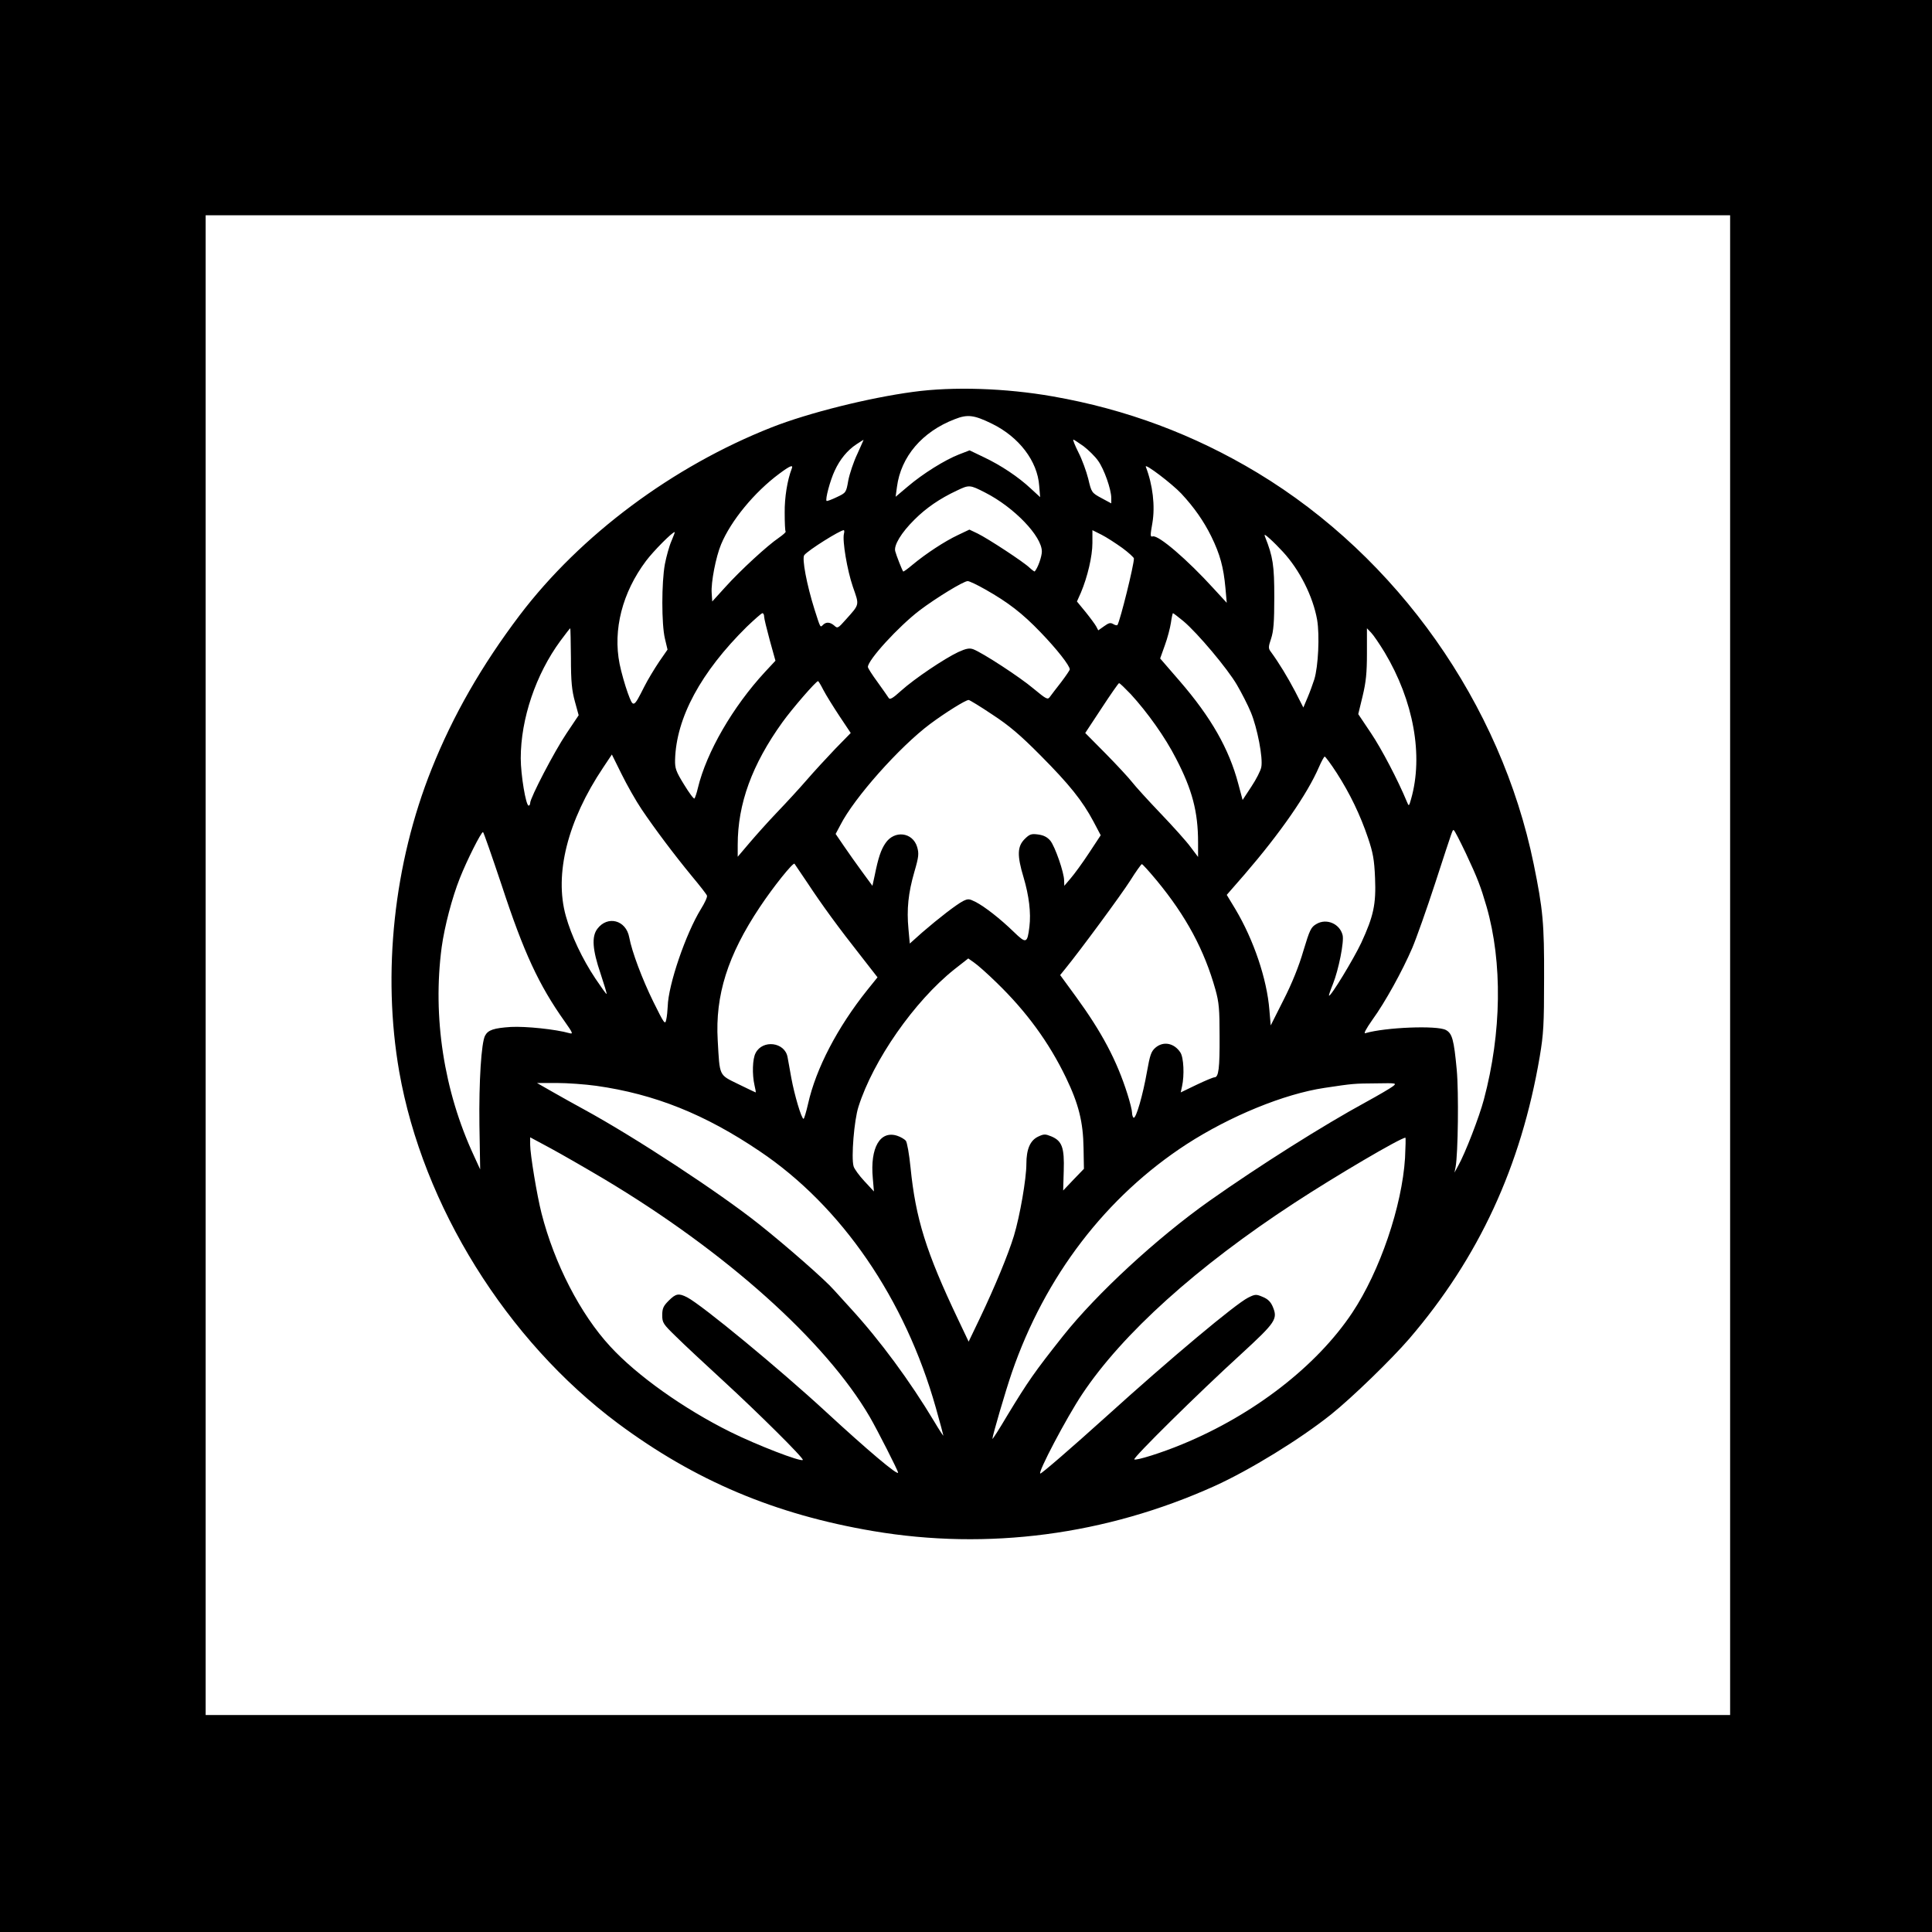
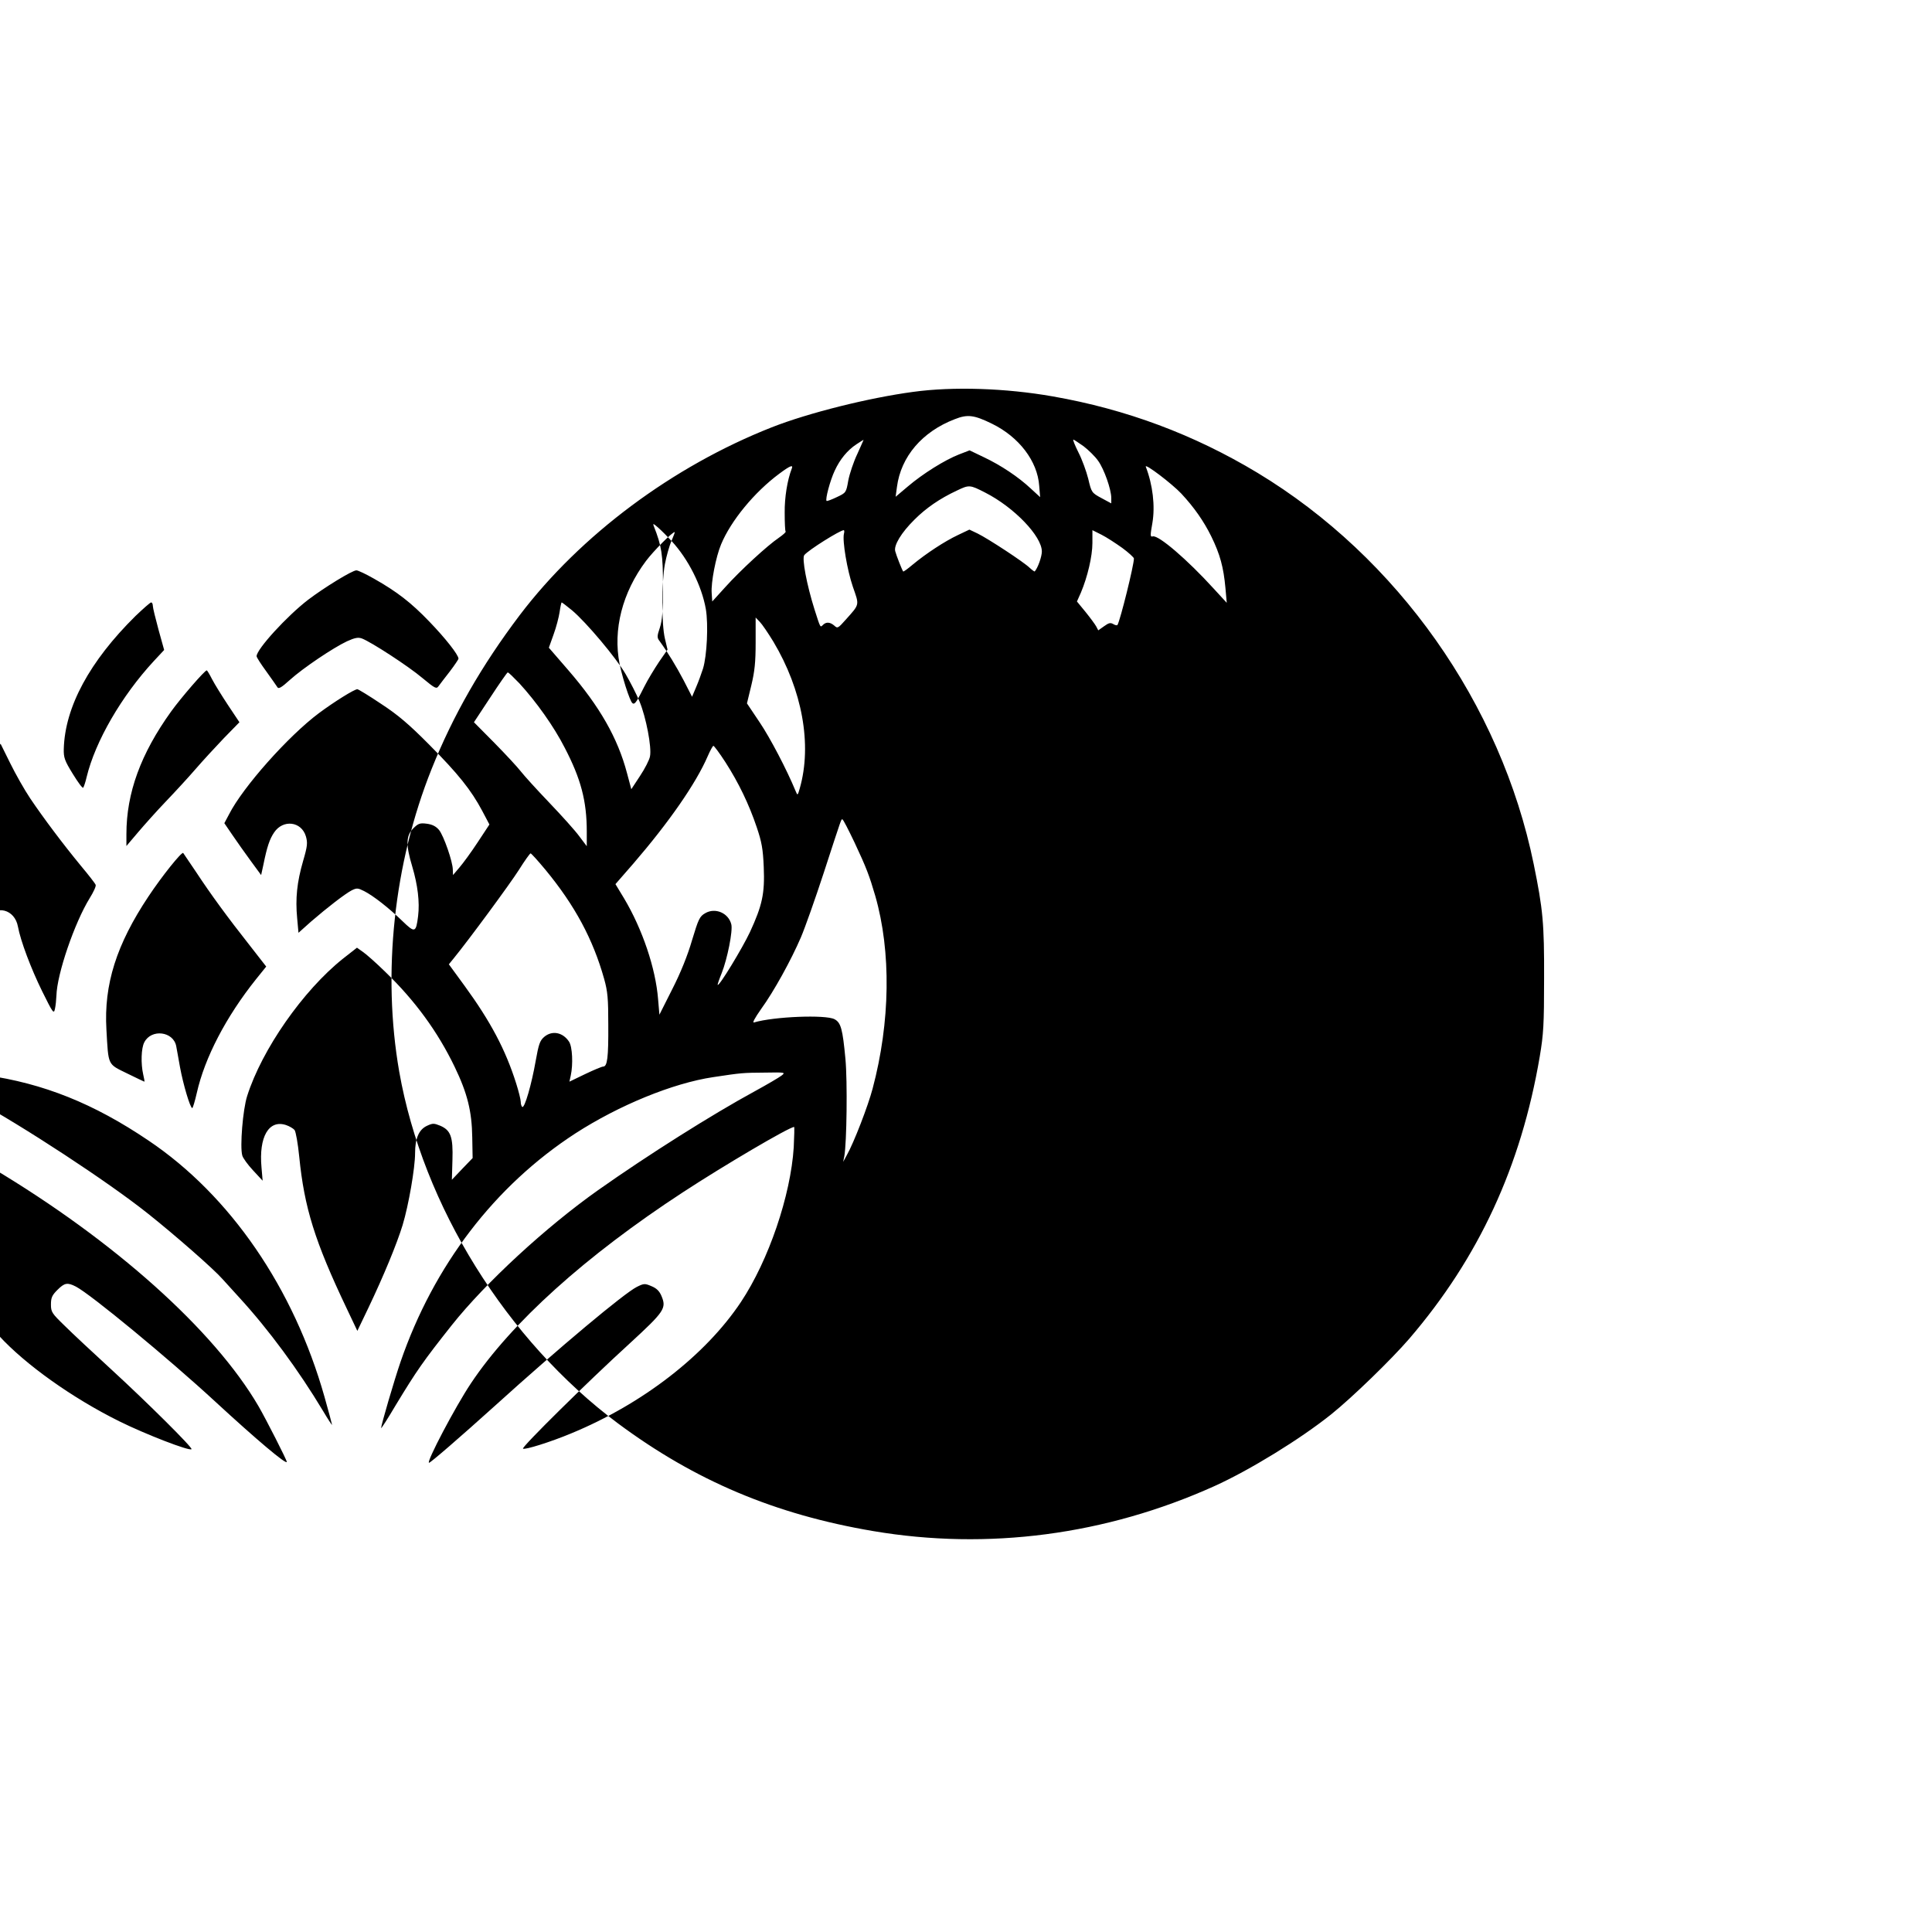
<svg xmlns="http://www.w3.org/2000/svg" version="1.0" width="1024pt" height="1024pt" viewBox="0 0 1024 1024" preserveAspectRatio="xMidYMid meet">
  <g transform="translate(0,1024) scale(0.1,-0.1)" fill="#000000" stroke="none">
-     <path d="M0 5120 l0 -5120 5120 0 5120 0 0 5120 0 5120 -5120 0 -5120 0 0 -5120z m9170 4 l0 -3974 -4040 0 -4040 0 0 3974 0 3975 4040 0 4040 0 0 -3975z" />
-     <path d="M4840 8163 c-237 -32 -554 -111 -750 -188 -525 -207 -1013 -571 -1335 -995 -202 -267 -354 -532 -467 -815 -201 -502 -263 -1084 -172 -1605 125 -711 569 -1424 1159 -1864 409 -304 833 -483 1353 -571 608 -103 1233 -21 1808 238 188 85 455 249 620 381 112 90 318 290 413 400 369 430 593 914 692 1496 20 119 23 169 23 415 1 291 -6 365 -55 605 -174 850 -722 1626 -1464 2074 -337 203 -696 337 -1085 405 -250 44 -529 53 -740 24z m418 -169 c143 -70 241 -198 250 -329 l5 -60 -49 45 c-66 62 -159 124 -250 167 l-75 36 -57 -22 c-74 -29 -190 -101 -271 -170 l-64 -54 7 52 c21 161 134 293 306 359 68 27 102 23 198 -24z m-714 -160 c-20 -42 -41 -105 -48 -141 -11 -64 -12 -65 -61 -88 -27 -13 -51 -22 -54 -20 -8 8 19 109 43 160 28 61 68 109 115 140 20 13 37 24 38 24 1 1 -14 -33 -33 -75z m1199 41 c26 -20 61 -54 77 -77 32 -44 70 -152 70 -198 l0 -28 -52 28 c-52 28 -53 30 -70 102 -10 40 -33 103 -52 140 -19 38 -31 68 -27 68 3 0 27 -16 54 -35z m518 -251 c68 -73 119 -146 159 -227 47 -96 65 -164 75 -273 l7 -79 -69 75 c-141 155 -293 285 -323 277 -14 -4 -14 4 -2 72 15 89 2 201 -35 297 -8 22 139 -90 188 -142z m-2065 131 c-23 -60 -38 -152 -37 -233 0 -52 2 -97 5 -99 3 -3 -14 -18 -37 -34 -59 -40 -201 -170 -283 -261 l-69 -76 -3 45 c-4 56 22 191 50 258 52 125 176 276 308 374 59 44 76 50 66 26z m1026 -126 c153 -78 300 -231 300 -312 0 -27 -21 -87 -38 -106 -1 -1 -13 7 -26 19 -30 30 -221 155 -276 182 l-44 21 -61 -29 c-70 -33 -169 -98 -240 -157 -26 -22 -48 -38 -50 -36 -6 8 -36 84 -42 107 -9 31 32 99 102 168 61 61 133 111 225 154 65 31 68 31 150 -11z m-749 -218 c-9 -37 17 -192 47 -280 35 -101 38 -91 -38 -176 -40 -45 -43 -47 -60 -31 -22 19 -43 21 -60 4 -15 -15 -13 -18 -45 82 -41 130 -68 272 -54 288 22 27 188 131 209 132 3 0 4 -9 1 -19z m1475 -75 c34 -25 62 -51 62 -56 0 -36 -72 -326 -87 -352 -2 -4 -12 -2 -22 4 -15 9 -24 7 -49 -11 l-31 -22 -11 21 c-6 11 -31 45 -56 76 l-46 56 21 47 c35 83 61 193 61 263 l0 68 48 -24 c26 -13 75 -45 110 -70z m-2389 37 c-12 -27 -27 -82 -35 -123 -18 -98 -18 -318 0 -394 l14 -59 -45 -65 c-24 -36 -60 -95 -78 -131 -58 -115 -58 -114 -88 -33 -14 39 -34 108 -43 153 -36 181 14 378 140 546 39 52 139 153 152 153 2 0 -6 -21 -17 -47z m3240 -57 c89 -96 160 -237 182 -361 14 -82 6 -248 -15 -316 -8 -25 -24 -69 -36 -97 l-22 -52 -44 86 c-40 76 -85 150 -128 209 -14 18 -14 26 1 70 13 39 17 88 17 220 0 169 -7 214 -49 320 -6 16 -1 13 25 -10 18 -16 49 -47 69 -69z m-1577 -200 c122 -69 197 -127 293 -227 86 -89 155 -177 155 -197 0 -4 -21 -35 -46 -68 -25 -32 -52 -67 -59 -77 -12 -17 -18 -14 -87 43 -72 61 -270 190 -320 209 -20 7 -37 4 -79 -15 -74 -35 -232 -141 -303 -205 -45 -41 -60 -49 -66 -38 -5 8 -31 45 -59 84 -28 38 -51 74 -51 80 0 37 161 213 273 299 87 66 234 156 256 156 9 0 51 -20 93 -44z m-1172 -144 c0 -10 14 -67 30 -126 l30 -108 -55 -59 c-171 -185 -310 -425 -356 -615 -6 -27 -15 -52 -18 -56 -4 -4 -28 29 -55 73 -44 71 -49 87 -48 132 6 223 137 465 380 705 41 39 78 72 83 72 5 0 9 -8 9 -18z m2222 -24 c75 -63 234 -252 284 -338 24 -41 58 -107 74 -146 34 -82 65 -242 55 -290 -3 -18 -27 -65 -53 -104 l-46 -70 -23 86 c-49 185 -144 352 -311 545 l-103 119 25 70 c14 38 28 92 32 119 4 28 9 51 11 51 2 0 27 -19 55 -42z m-3246 -196 c0 -125 5 -172 21 -230 l20 -73 -65 -97 c-64 -95 -192 -341 -192 -368 0 -8 -4 -14 -8 -14 -15 0 -42 164 -42 251 0 209 80 445 210 622 27 37 51 67 52 67 2 0 3 -71 4 -158z m4313 30 c153 -256 206 -546 140 -777 -11 -39 -12 -40 -22 -15 -47 114 -135 282 -191 365 l-67 100 23 95 c18 75 23 123 23 227 l0 133 22 -23 c12 -12 44 -59 72 -105z m-2975 -199 c14 -27 52 -88 85 -138 l60 -90 -83 -85 c-45 -47 -113 -121 -151 -165 -38 -44 -108 -120 -156 -170 -47 -49 -113 -123 -147 -163 l-62 -73 0 63 c0 218 76 426 237 650 51 71 178 218 189 218 2 0 15 -21 28 -47z m1629 -22 c89 -97 183 -229 240 -341 86 -165 117 -283 117 -444 l0 -78 -40 53 c-21 29 -93 109 -159 178 -66 69 -134 144 -151 166 -17 22 -80 90 -139 150 l-109 110 87 132 c47 72 89 132 92 132 4 1 31 -26 62 -58z m-734 -108 c89 -58 149 -109 256 -217 153 -154 222 -240 281 -351 l38 -72 -62 -94 c-34 -52 -78 -112 -97 -134 l-34 -40 -1 28 c0 42 -48 180 -73 211 -16 19 -35 29 -64 33 -37 5 -46 2 -73 -25 -38 -39 -40 -86 -5 -202 29 -98 40 -188 31 -262 -11 -89 -17 -91 -83 -27 -71 69 -154 134 -203 159 -34 17 -39 17 -66 4 -36 -19 -128 -90 -216 -166 l-66 -59 -7 77 c-10 105 -1 191 31 302 24 82 25 98 15 133 -24 79 -121 90 -168 20 -24 -35 -38 -77 -57 -171 l-12 -55 -55 75 c-30 41 -74 103 -97 137 l-43 63 25 47 c73 144 314 415 476 536 82 61 188 127 204 127 5 0 61 -34 125 -77z m-1858 -503 c71 -105 170 -237 267 -355 41 -49 77 -95 79 -102 3 -7 -12 -39 -32 -71 -80 -130 -173 -401 -176 -516 -1 -22 -4 -54 -8 -71 -6 -28 -11 -20 -68 95 -59 120 -114 266 -128 342 -17 92 -115 117 -169 45 -31 -41 -26 -111 17 -237 19 -58 34 -106 32 -108 -2 -2 -28 35 -59 81 -70 105 -128 228 -157 332 -62 222 9 505 198 787 l46 69 51 -103 c28 -57 76 -142 107 -188z m3684 193 c70 -109 125 -223 166 -345 26 -77 33 -114 37 -211 6 -140 -8 -203 -73 -344 -40 -85 -163 -288 -171 -280 -2 1 8 30 21 62 30 75 60 225 51 259 -15 60 -85 90 -138 59 -30 -17 -36 -31 -70 -143 -23 -80 -61 -174 -105 -260 l-68 -135 -7 82 c-13 164 -83 371 -180 534 l-46 76 95 109 c188 218 332 425 394 569 13 30 27 55 30 55 4 0 33 -39 64 -87z m684 -425 c63 -134 79 -177 110 -283 85 -296 80 -669 -14 -1022 -24 -91 -99 -286 -137 -353 l-19 -35 6 30 c13 71 17 397 6 515 -15 160 -24 193 -58 211 -47 25 -321 14 -426 -17 -11 -4 2 21 37 71 67 92 159 259 211 380 21 49 76 204 122 345 99 304 91 280 98 280 4 0 32 -55 64 -122z m-5110 -170 c117 -357 197 -529 334 -722 43 -61 46 -68 25 -62 -74 21 -231 37 -310 33 -91 -6 -121 -16 -137 -46 -20 -37 -33 -243 -30 -474 l4 -235 -33 72 c-160 344 -220 737 -171 1106 15 109 55 262 96 365 37 94 113 245 123 245 3 0 47 -127 99 -282z m1621 12 c77 -117 167 -240 283 -387 l88 -113 -54 -67 c-159 -199 -272 -416 -314 -603 -10 -44 -21 -80 -24 -80 -11 0 -48 125 -65 217 -8 48 -18 98 -20 111 -15 79 -132 93 -169 21 -17 -31 -19 -114 -6 -171 5 -21 8 -38 6 -38 -1 0 -43 20 -92 44 -104 51 -98 39 -109 232 -14 239 53 451 223 706 71 107 176 238 184 230 3 -4 34 -50 69 -102z m1851 13 c156 -189 252 -368 311 -578 19 -68 22 -105 22 -245 1 -172 -5 -220 -27 -220 -7 0 -50 -18 -96 -40 l-83 -40 7 32 c13 59 9 153 -9 180 -33 50 -90 61 -132 25 -23 -20 -29 -39 -45 -128 -21 -120 -58 -251 -71 -243 -4 3 -8 15 -8 27 0 12 -11 56 -24 97 -57 181 -137 330 -273 517 l-84 115 26 32 c80 98 298 394 345 468 30 48 58 87 62 88 4 0 39 -39 79 -87z m-848 -542 c157 -152 277 -316 367 -503 67 -139 91 -235 93 -373 l2 -110 -55 -57 -55 -58 3 104 c4 124 -9 159 -66 183 -32 13 -39 13 -69 -1 -43 -20 -63 -67 -63 -145 0 -78 -34 -275 -66 -381 -31 -101 -100 -268 -181 -438 l-59 -123 -56 118 c-170 357 -225 535 -252 805 -7 70 -18 133 -25 142 -7 8 -27 20 -45 26 -91 30 -145 -62 -130 -225 l6 -70 -51 55 c-28 30 -54 66 -57 79 -13 46 3 244 26 315 78 246 296 559 508 728 l74 58 31 -22 c18 -12 72 -60 120 -107z m-2123 -546 c311 -44 577 -151 867 -347 433 -291 770 -782 933 -1359 22 -78 40 -145 40 -148 0 -3 -22 30 -48 74 -129 215 -288 431 -443 600 -35 39 -75 83 -89 98 -46 53 -253 234 -395 347 -212 169 -662 464 -930 610 -44 24 -118 65 -165 92 l-84 48 104 0 c58 0 152 -7 210 -15z m4222 -3 c-13 -10 -76 -47 -140 -82 -228 -124 -567 -338 -832 -525 -277 -196 -596 -490 -775 -715 -153 -193 -186 -241 -296 -422 -43 -73 -79 -129 -79 -124 0 16 70 255 103 351 176 511 499 933 927 1211 231 149 516 266 730 298 153 23 155 23 275 24 108 2 109 1 87 -16z m-4182 -490 c645 -385 1175 -859 1410 -1262 40 -69 150 -285 150 -295 0 -18 -161 118 -380 320 -247 228 -659 568 -738 609 -45 23 -60 20 -98 -18 -28 -28 -34 -41 -34 -77 0 -40 5 -47 73 -113 39 -39 153 -145 252 -236 183 -168 428 -411 420 -418 -11 -11 -244 79 -383 148 -248 123 -497 300 -638 454 -158 171 -296 439 -364 706 -24 94 -60 312 -60 363 l0 39 108 -58 c59 -32 186 -105 282 -162z m4247 111 c-16 -256 -133 -600 -280 -821 -188 -282 -521 -540 -899 -696 -110 -46 -248 -89 -256 -81 -8 8 340 352 565 557 186 171 196 187 169 252 -11 26 -26 41 -53 52 -35 15 -40 15 -78 -4 -67 -34 -405 -316 -754 -632 -183 -165 -339 -300 -347 -300 -17 0 139 297 222 421 213 320 608 676 1124 1013 217 142 562 345 589 346 2 0 1 -48 -2 -107z" />
+     <path d="M4840 8163 c-237 -32 -554 -111 -750 -188 -525 -207 -1013 -571 -1335 -995 -202 -267 -354 -532 -467 -815 -201 -502 -263 -1084 -172 -1605 125 -711 569 -1424 1159 -1864 409 -304 833 -483 1353 -571 608 -103 1233 -21 1808 238 188 85 455 249 620 381 112 90 318 290 413 400 369 430 593 914 692 1496 20 119 23 169 23 415 1 291 -6 365 -55 605 -174 850 -722 1626 -1464 2074 -337 203 -696 337 -1085 405 -250 44 -529 53 -740 24z m418 -169 c143 -70 241 -198 250 -329 l5 -60 -49 45 c-66 62 -159 124 -250 167 l-75 36 -57 -22 c-74 -29 -190 -101 -271 -170 l-64 -54 7 52 c21 161 134 293 306 359 68 27 102 23 198 -24z m-714 -160 c-20 -42 -41 -105 -48 -141 -11 -64 -12 -65 -61 -88 -27 -13 -51 -22 -54 -20 -8 8 19 109 43 160 28 61 68 109 115 140 20 13 37 24 38 24 1 1 -14 -33 -33 -75z m1199 41 c26 -20 61 -54 77 -77 32 -44 70 -152 70 -198 l0 -28 -52 28 c-52 28 -53 30 -70 102 -10 40 -33 103 -52 140 -19 38 -31 68 -27 68 3 0 27 -16 54 -35z m518 -251 c68 -73 119 -146 159 -227 47 -96 65 -164 75 -273 l7 -79 -69 75 c-141 155 -293 285 -323 277 -14 -4 -14 4 -2 72 15 89 2 201 -35 297 -8 22 139 -90 188 -142z m-2065 131 c-23 -60 -38 -152 -37 -233 0 -52 2 -97 5 -99 3 -3 -14 -18 -37 -34 -59 -40 -201 -170 -283 -261 l-69 -76 -3 45 c-4 56 22 191 50 258 52 125 176 276 308 374 59 44 76 50 66 26z m1026 -126 c153 -78 300 -231 300 -312 0 -27 -21 -87 -38 -106 -1 -1 -13 7 -26 19 -30 30 -221 155 -276 182 l-44 21 -61 -29 c-70 -33 -169 -98 -240 -157 -26 -22 -48 -38 -50 -36 -6 8 -36 84 -42 107 -9 31 32 99 102 168 61 61 133 111 225 154 65 31 68 31 150 -11z m-749 -218 c-9 -37 17 -192 47 -280 35 -101 38 -91 -38 -176 -40 -45 -43 -47 -60 -31 -22 19 -43 21 -60 4 -15 -15 -13 -18 -45 82 -41 130 -68 272 -54 288 22 27 188 131 209 132 3 0 4 -9 1 -19z m1475 -75 c34 -25 62 -51 62 -56 0 -36 -72 -326 -87 -352 -2 -4 -12 -2 -22 4 -15 9 -24 7 -49 -11 l-31 -22 -11 21 c-6 11 -31 45 -56 76 l-46 56 21 47 c35 83 61 193 61 263 l0 68 48 -24 c26 -13 75 -45 110 -70z m-2389 37 c-12 -27 -27 -82 -35 -123 -18 -98 -18 -318 0 -394 l14 -59 -45 -65 c-24 -36 -60 -95 -78 -131 -58 -115 -58 -114 -88 -33 -14 39 -34 108 -43 153 -36 181 14 378 140 546 39 52 139 153 152 153 2 0 -6 -21 -17 -47z c89 -96 160 -237 182 -361 14 -82 6 -248 -15 -316 -8 -25 -24 -69 -36 -97 l-22 -52 -44 86 c-40 76 -85 150 -128 209 -14 18 -14 26 1 70 13 39 17 88 17 220 0 169 -7 214 -49 320 -6 16 -1 13 25 -10 18 -16 49 -47 69 -69z m-1577 -200 c122 -69 197 -127 293 -227 86 -89 155 -177 155 -197 0 -4 -21 -35 -46 -68 -25 -32 -52 -67 -59 -77 -12 -17 -18 -14 -87 43 -72 61 -270 190 -320 209 -20 7 -37 4 -79 -15 -74 -35 -232 -141 -303 -205 -45 -41 -60 -49 -66 -38 -5 8 -31 45 -59 84 -28 38 -51 74 -51 80 0 37 161 213 273 299 87 66 234 156 256 156 9 0 51 -20 93 -44z m-1172 -144 c0 -10 14 -67 30 -126 l30 -108 -55 -59 c-171 -185 -310 -425 -356 -615 -6 -27 -15 -52 -18 -56 -4 -4 -28 29 -55 73 -44 71 -49 87 -48 132 6 223 137 465 380 705 41 39 78 72 83 72 5 0 9 -8 9 -18z m2222 -24 c75 -63 234 -252 284 -338 24 -41 58 -107 74 -146 34 -82 65 -242 55 -290 -3 -18 -27 -65 -53 -104 l-46 -70 -23 86 c-49 185 -144 352 -311 545 l-103 119 25 70 c14 38 28 92 32 119 4 28 9 51 11 51 2 0 27 -19 55 -42z m-3246 -196 c0 -125 5 -172 21 -230 l20 -73 -65 -97 c-64 -95 -192 -341 -192 -368 0 -8 -4 -14 -8 -14 -15 0 -42 164 -42 251 0 209 80 445 210 622 27 37 51 67 52 67 2 0 3 -71 4 -158z m4313 30 c153 -256 206 -546 140 -777 -11 -39 -12 -40 -22 -15 -47 114 -135 282 -191 365 l-67 100 23 95 c18 75 23 123 23 227 l0 133 22 -23 c12 -12 44 -59 72 -105z m-2975 -199 c14 -27 52 -88 85 -138 l60 -90 -83 -85 c-45 -47 -113 -121 -151 -165 -38 -44 -108 -120 -156 -170 -47 -49 -113 -123 -147 -163 l-62 -73 0 63 c0 218 76 426 237 650 51 71 178 218 189 218 2 0 15 -21 28 -47z m1629 -22 c89 -97 183 -229 240 -341 86 -165 117 -283 117 -444 l0 -78 -40 53 c-21 29 -93 109 -159 178 -66 69 -134 144 -151 166 -17 22 -80 90 -139 150 l-109 110 87 132 c47 72 89 132 92 132 4 1 31 -26 62 -58z m-734 -108 c89 -58 149 -109 256 -217 153 -154 222 -240 281 -351 l38 -72 -62 -94 c-34 -52 -78 -112 -97 -134 l-34 -40 -1 28 c0 42 -48 180 -73 211 -16 19 -35 29 -64 33 -37 5 -46 2 -73 -25 -38 -39 -40 -86 -5 -202 29 -98 40 -188 31 -262 -11 -89 -17 -91 -83 -27 -71 69 -154 134 -203 159 -34 17 -39 17 -66 4 -36 -19 -128 -90 -216 -166 l-66 -59 -7 77 c-10 105 -1 191 31 302 24 82 25 98 15 133 -24 79 -121 90 -168 20 -24 -35 -38 -77 -57 -171 l-12 -55 -55 75 c-30 41 -74 103 -97 137 l-43 63 25 47 c73 144 314 415 476 536 82 61 188 127 204 127 5 0 61 -34 125 -77z m-1858 -503 c71 -105 170 -237 267 -355 41 -49 77 -95 79 -102 3 -7 -12 -39 -32 -71 -80 -130 -173 -401 -176 -516 -1 -22 -4 -54 -8 -71 -6 -28 -11 -20 -68 95 -59 120 -114 266 -128 342 -17 92 -115 117 -169 45 -31 -41 -26 -111 17 -237 19 -58 34 -106 32 -108 -2 -2 -28 35 -59 81 -70 105 -128 228 -157 332 -62 222 9 505 198 787 l46 69 51 -103 c28 -57 76 -142 107 -188z m3684 193 c70 -109 125 -223 166 -345 26 -77 33 -114 37 -211 6 -140 -8 -203 -73 -344 -40 -85 -163 -288 -171 -280 -2 1 8 30 21 62 30 75 60 225 51 259 -15 60 -85 90 -138 59 -30 -17 -36 -31 -70 -143 -23 -80 -61 -174 -105 -260 l-68 -135 -7 82 c-13 164 -83 371 -180 534 l-46 76 95 109 c188 218 332 425 394 569 13 30 27 55 30 55 4 0 33 -39 64 -87z m684 -425 c63 -134 79 -177 110 -283 85 -296 80 -669 -14 -1022 -24 -91 -99 -286 -137 -353 l-19 -35 6 30 c13 71 17 397 6 515 -15 160 -24 193 -58 211 -47 25 -321 14 -426 -17 -11 -4 2 21 37 71 67 92 159 259 211 380 21 49 76 204 122 345 99 304 91 280 98 280 4 0 32 -55 64 -122z m-5110 -170 c117 -357 197 -529 334 -722 43 -61 46 -68 25 -62 -74 21 -231 37 -310 33 -91 -6 -121 -16 -137 -46 -20 -37 -33 -243 -30 -474 l4 -235 -33 72 c-160 344 -220 737 -171 1106 15 109 55 262 96 365 37 94 113 245 123 245 3 0 47 -127 99 -282z m1621 12 c77 -117 167 -240 283 -387 l88 -113 -54 -67 c-159 -199 -272 -416 -314 -603 -10 -44 -21 -80 -24 -80 -11 0 -48 125 -65 217 -8 48 -18 98 -20 111 -15 79 -132 93 -169 21 -17 -31 -19 -114 -6 -171 5 -21 8 -38 6 -38 -1 0 -43 20 -92 44 -104 51 -98 39 -109 232 -14 239 53 451 223 706 71 107 176 238 184 230 3 -4 34 -50 69 -102z m1851 13 c156 -189 252 -368 311 -578 19 -68 22 -105 22 -245 1 -172 -5 -220 -27 -220 -7 0 -50 -18 -96 -40 l-83 -40 7 32 c13 59 9 153 -9 180 -33 50 -90 61 -132 25 -23 -20 -29 -39 -45 -128 -21 -120 -58 -251 -71 -243 -4 3 -8 15 -8 27 0 12 -11 56 -24 97 -57 181 -137 330 -273 517 l-84 115 26 32 c80 98 298 394 345 468 30 48 58 87 62 88 4 0 39 -39 79 -87z m-848 -542 c157 -152 277 -316 367 -503 67 -139 91 -235 93 -373 l2 -110 -55 -57 -55 -58 3 104 c4 124 -9 159 -66 183 -32 13 -39 13 -69 -1 -43 -20 -63 -67 -63 -145 0 -78 -34 -275 -66 -381 -31 -101 -100 -268 -181 -438 l-59 -123 -56 118 c-170 357 -225 535 -252 805 -7 70 -18 133 -25 142 -7 8 -27 20 -45 26 -91 30 -145 -62 -130 -225 l6 -70 -51 55 c-28 30 -54 66 -57 79 -13 46 3 244 26 315 78 246 296 559 508 728 l74 58 31 -22 c18 -12 72 -60 120 -107z m-2123 -546 c311 -44 577 -151 867 -347 433 -291 770 -782 933 -1359 22 -78 40 -145 40 -148 0 -3 -22 30 -48 74 -129 215 -288 431 -443 600 -35 39 -75 83 -89 98 -46 53 -253 234 -395 347 -212 169 -662 464 -930 610 -44 24 -118 65 -165 92 l-84 48 104 0 c58 0 152 -7 210 -15z m4222 -3 c-13 -10 -76 -47 -140 -82 -228 -124 -567 -338 -832 -525 -277 -196 -596 -490 -775 -715 -153 -193 -186 -241 -296 -422 -43 -73 -79 -129 -79 -124 0 16 70 255 103 351 176 511 499 933 927 1211 231 149 516 266 730 298 153 23 155 23 275 24 108 2 109 1 87 -16z m-4182 -490 c645 -385 1175 -859 1410 -1262 40 -69 150 -285 150 -295 0 -18 -161 118 -380 320 -247 228 -659 568 -738 609 -45 23 -60 20 -98 -18 -28 -28 -34 -41 -34 -77 0 -40 5 -47 73 -113 39 -39 153 -145 252 -236 183 -168 428 -411 420 -418 -11 -11 -244 79 -383 148 -248 123 -497 300 -638 454 -158 171 -296 439 -364 706 -24 94 -60 312 -60 363 l0 39 108 -58 c59 -32 186 -105 282 -162z m4247 111 c-16 -256 -133 -600 -280 -821 -188 -282 -521 -540 -899 -696 -110 -46 -248 -89 -256 -81 -8 8 340 352 565 557 186 171 196 187 169 252 -11 26 -26 41 -53 52 -35 15 -40 15 -78 -4 -67 -34 -405 -316 -754 -632 -183 -165 -339 -300 -347 -300 -17 0 139 297 222 421 213 320 608 676 1124 1013 217 142 562 345 589 346 2 0 1 -48 -2 -107z" />
  </g>
</svg>